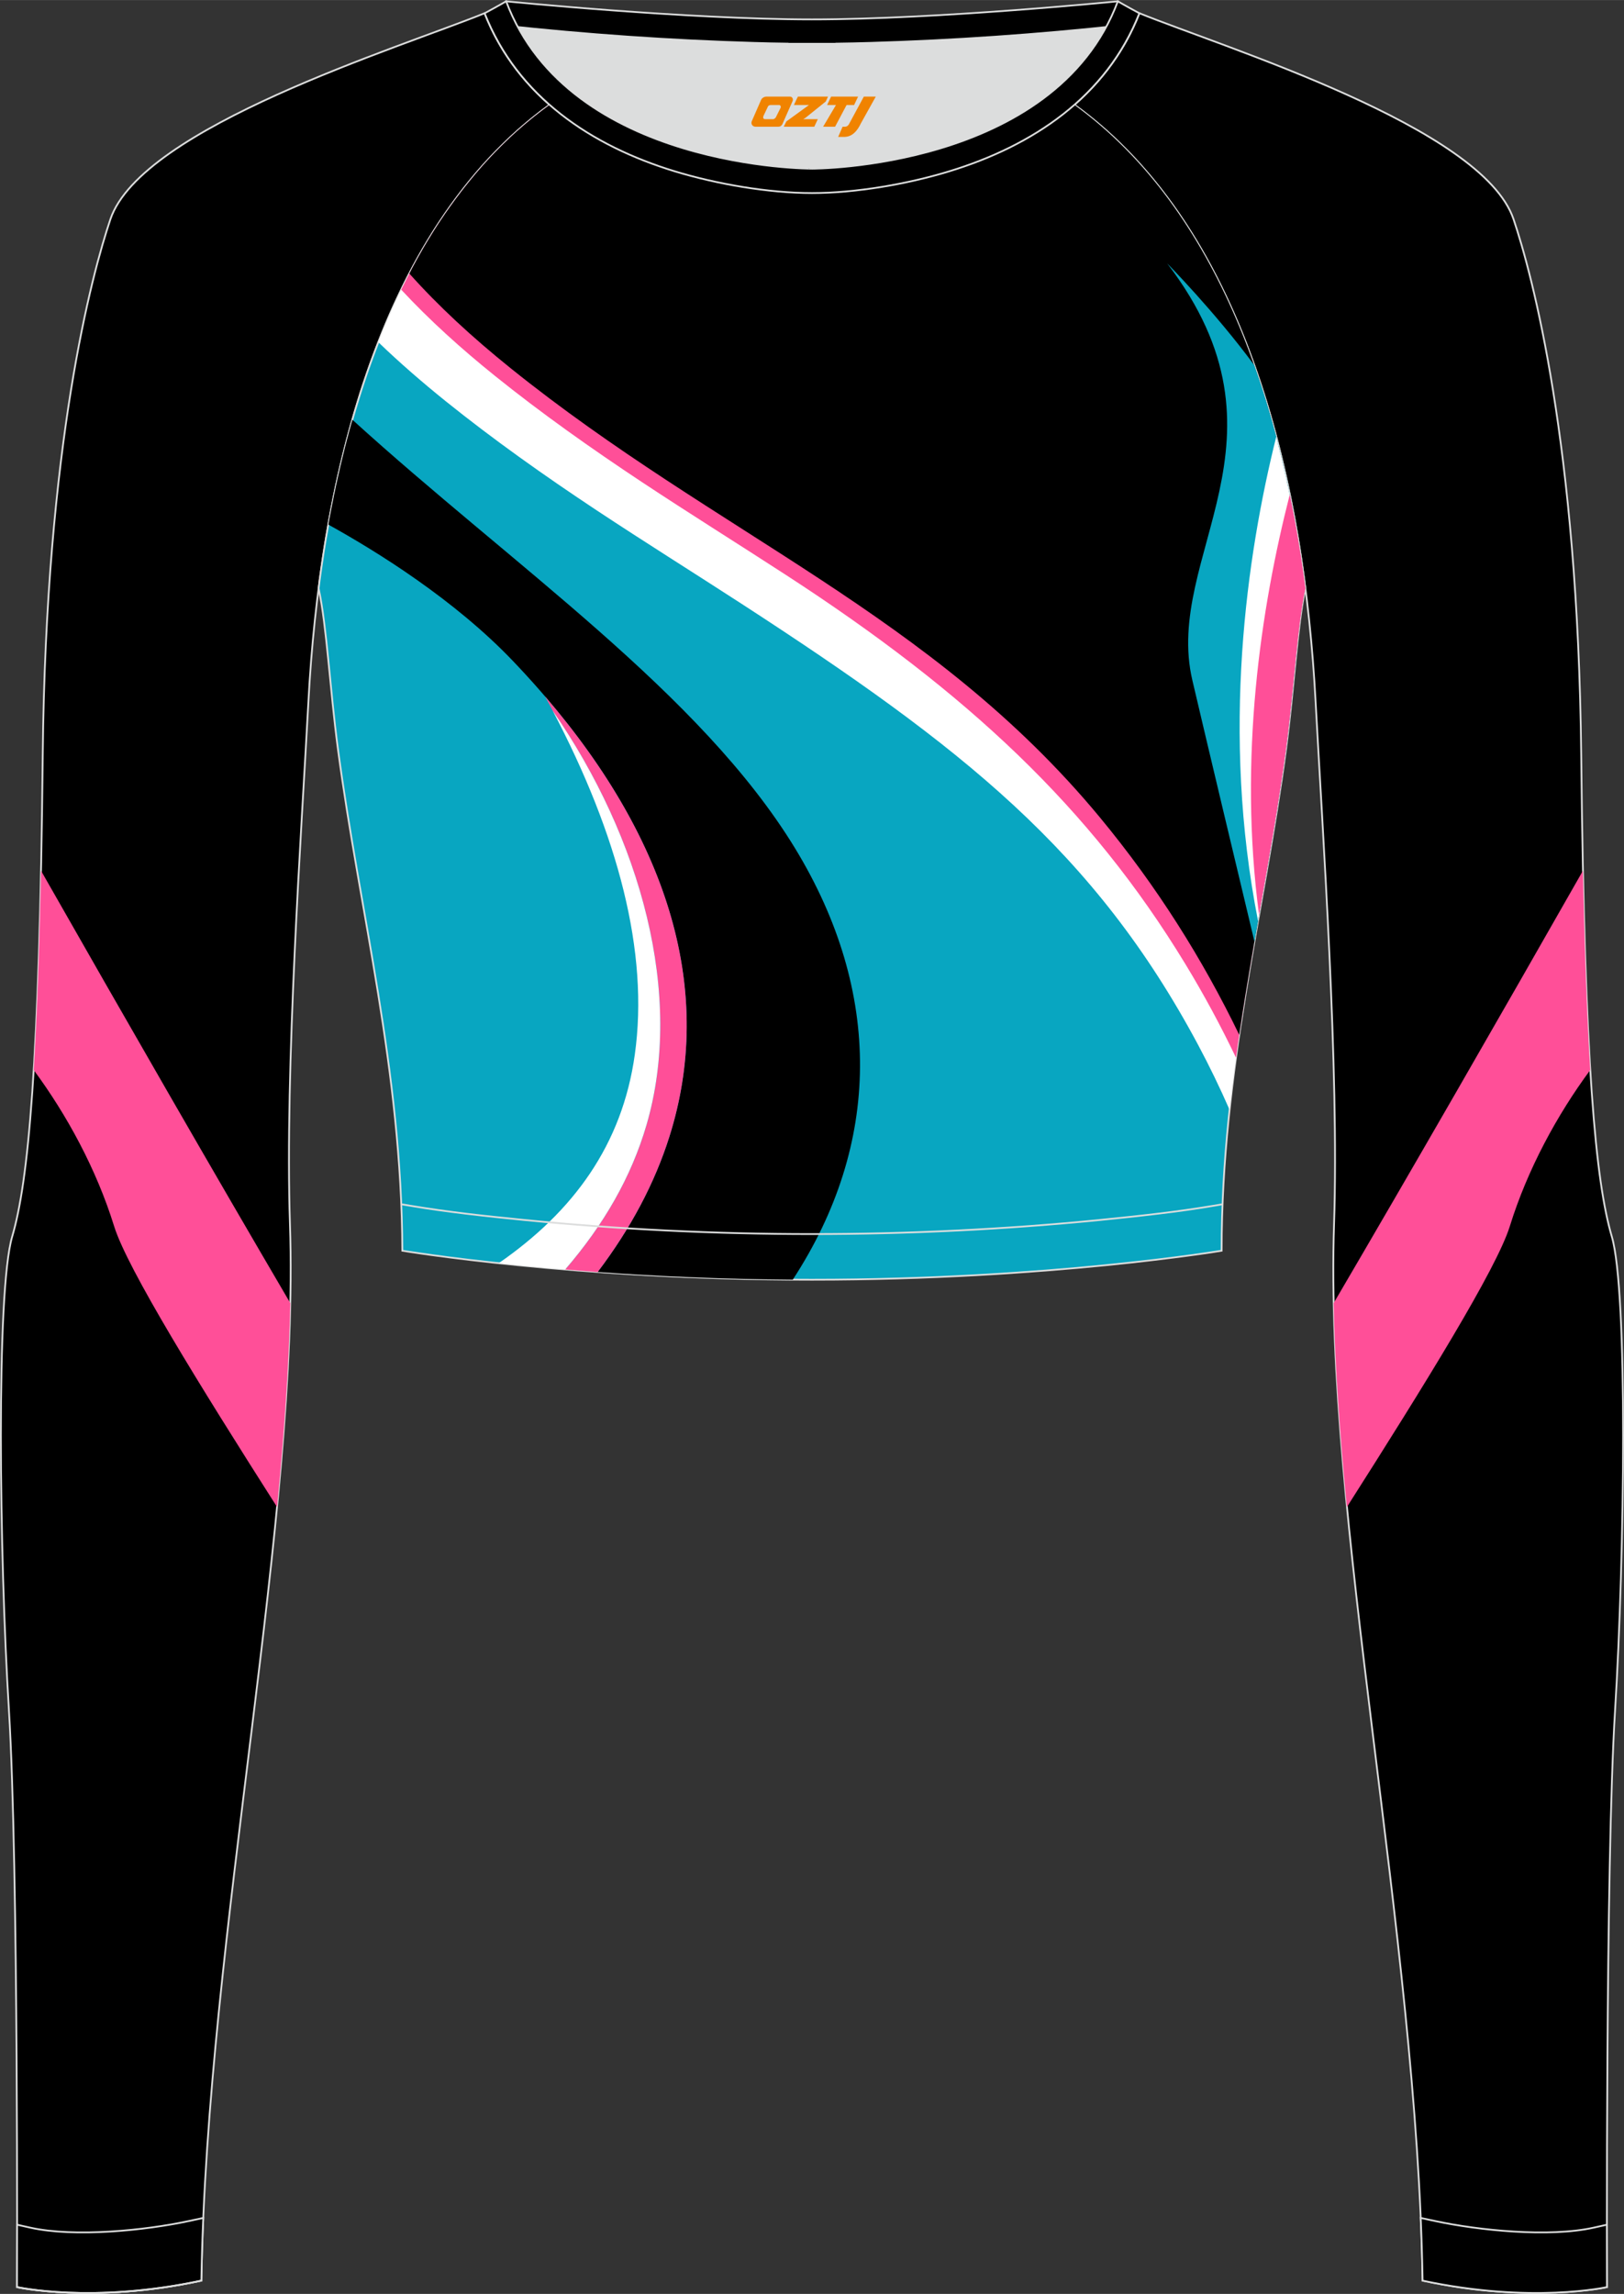
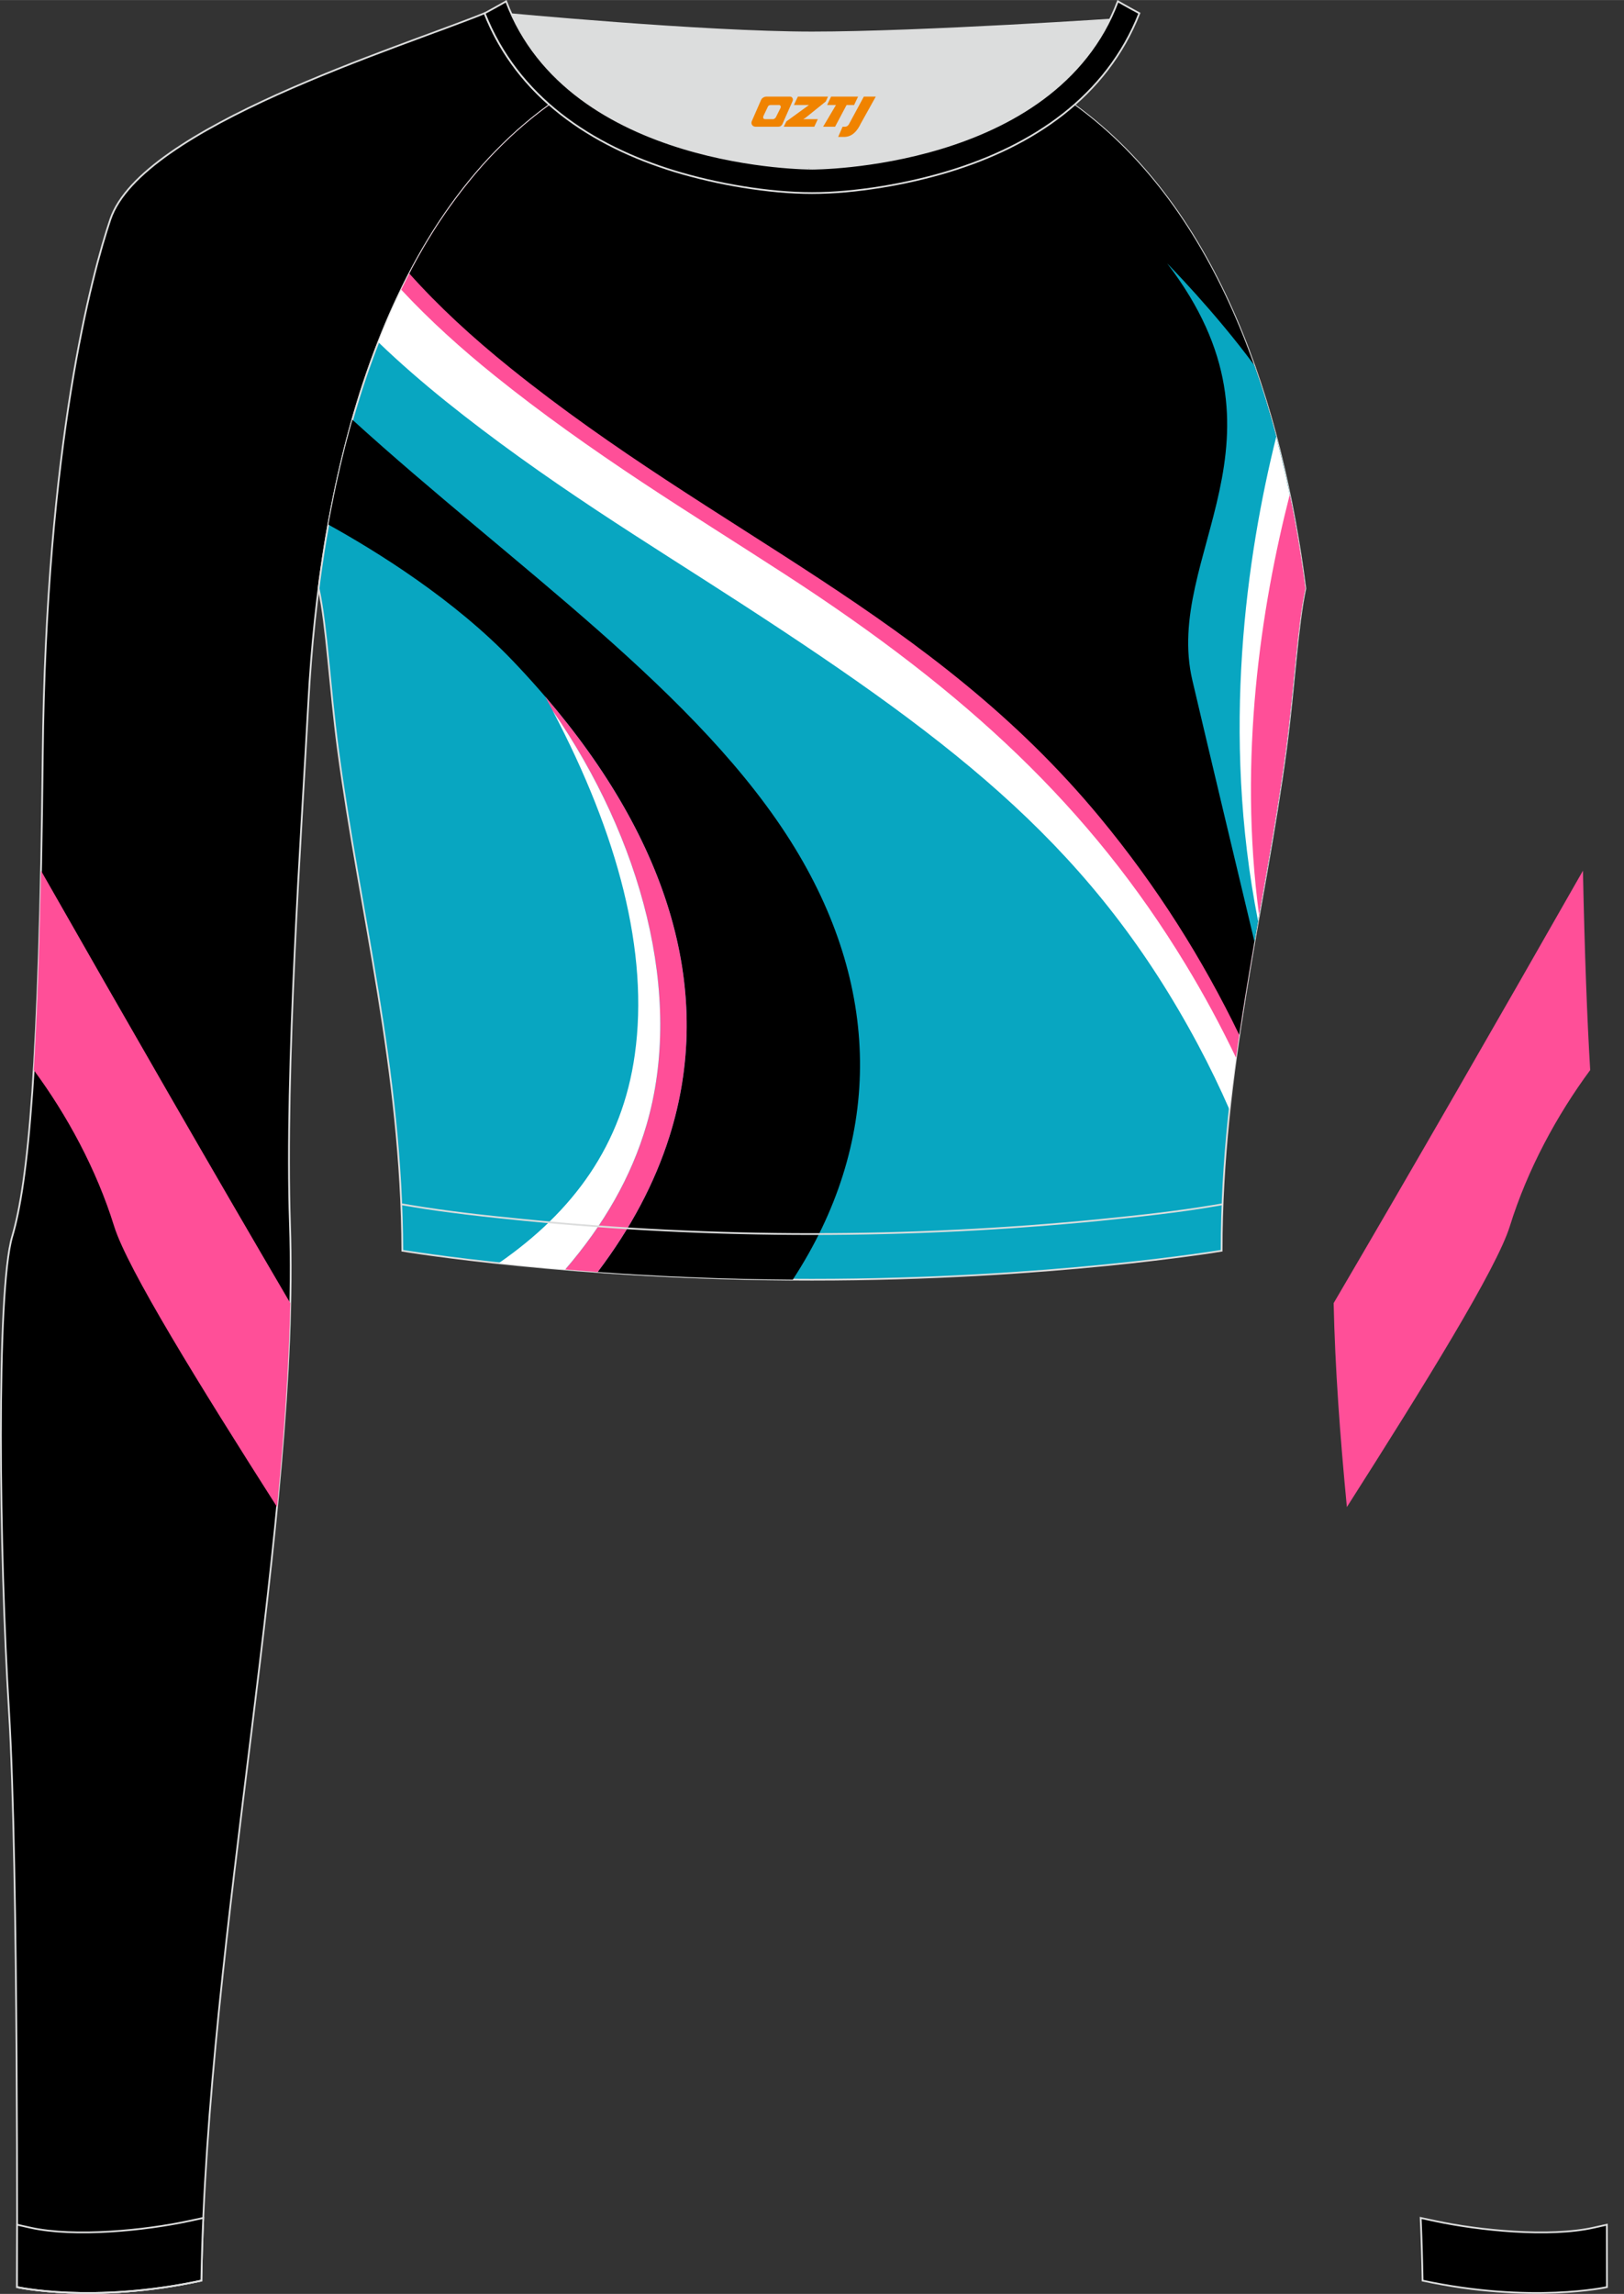
<svg xmlns="http://www.w3.org/2000/svg" version="1.1" id="图层_1" x="0px" y="0px" width="367.03px" height="518.23px" viewBox="0 0 367.03 518.22" enable-background="new 0 0 367.03 518.22" xml:space="preserve">
  <rect x="0" y="0" width="367.03" height="518.22" fill="#333333" stroke="none" />
  <g>
    <path fill-rule="evenodd" clip-rule="evenodd" fill="#DCDDDD" d="M113.76,2.85c0,0,45.04,4.28,69.79,4.28s70.34-3.09,70.34-3.09   S241.33,40.8,183.46,40.8C125.59,40.79,113.76,2.85,113.76,2.85z" />
-     <path fill-rule="evenodd" clip-rule="evenodd" stroke="#DCDDDD" stroke-width="0.4" stroke-miterlimit="22.926" d="M258.74,5.16   l-5.47,0.6c-18.61,2.04-37.83,3.37-56.53,3.92c-2.57,0.08-5.14,0.13-7.72,0.17v0.04h-11.01V9.85c-2.57-0.03-5.14-0.09-7.72-0.17   c-18.7-0.55-37.91-1.88-56.53-3.92l-5.47-0.6l6.07-4.87c0,0,40.87,4.09,69.14,4.09s69.11-4.09,69.11-4.09L258.74,5.16z" />
-     <path fill-rule="evenodd" clip-rule="evenodd" stroke="#DCDDDD" stroke-width="0.4" stroke-miterlimit="22.926" d="M342.07,49.53   c4.19,12.38,14.56,50.77,15.29,121.02s3.28,96.45,6.92,108.82c3.64,12.38,2.91,71.7,0.73,107.01c-2.18,35.3-1.82,130.3-1.82,130.3   s-17.11,3.82-41.67-1.46c-1.26-78.2-22.24-172.66-20.02-238.76c1.17-34.86-2.6-88.69-4.18-118.11   c-2.53-47.15-14.73-105.86-54.5-134.67v-0.01c6.29-5.51,11.4-12.33,14.69-20.69C276.77,10.8,335.02,28.67,342.07,49.53z" />
    <path fill-rule="evenodd" clip-rule="evenodd" fill="#FF4F98" d="M357.75,196.7c-19.29,33.86-38.87,67.9-56.34,97.69   c0.31,14.46,1.43,29.94,2.99,46.07c17.6-27.63,33.87-53.9,36.83-63.45c3.99-12.86,10.68-25.15,18.16-35.27   C358.69,230.12,358.14,215.43,357.75,196.7z" />
    <path fill-rule="evenodd" clip-rule="evenodd" stroke="#DCDDDD" stroke-width="0.4" stroke-miterlimit="22.926" d="M24.95,49.53   C20.77,61.9,10.39,100.3,9.66,170.55C8.94,240.79,6.39,267,2.75,279.37c-3.64,12.38-2.91,71.7-0.73,107.01   c2.18,35.3,1.82,130.3,1.82,130.3s17.11,3.82,41.67-1.46c1.26-78.2,22.24-172.66,20.02-238.76c-1.17-34.86,2.6-88.69,4.18-118.11   c2.53-47.15,14.73-105.86,54.5-134.67v-0.01c-6.29-5.51-11.39-12.33-14.69-20.69C90.26,10.8,32.01,28.67,24.95,49.53z" />
    <path fill-rule="evenodd" clip-rule="evenodd" fill="#FF4F98" d="M9.27,196.7c19.29,33.86,38.87,67.9,56.34,97.69   c-0.31,14.46-1.43,29.94-2.99,46.07c-17.6-27.63-33.87-53.9-36.83-63.45c-3.99-12.86-10.68-25.15-18.16-35.27   C8.33,230.12,8.89,215.43,9.27,196.7z" />
    <path fill-rule="evenodd" clip-rule="evenodd" fill="#08A6C1" stroke="#DCDDDD" stroke-width="0.4" stroke-miterlimit="22.926" d="   M72.01,132.93L72.01,132.93c1.86,8.67,2.5,22.24,4.37,36.34c4.92,36.95,14.4,72.23,14.55,113.28c0,0,38.98,6.55,92.58,6.55   s92.58-6.55,92.58-6.55c0-40.87,9.62-76.33,14.55-113.28c1.88-14.1,2.51-27.66,4.37-36.34c-5.31-41.2-19.32-85.35-52.11-109.17   l-0.1-0.07c-7.94,6.95-17.78,11.81-28.28,15.01c-9.35,2.85-21.14,4.92-31.01,4.91c-9.87,0.01-21.66-2.05-31.01-4.91   c-10.51-3.21-20.34-8.07-28.28-15.01l-0.09,0.07l0,0l-0.02,0.01c-0.57,0.41-1.13,0.83-1.69,1.26l-0.55,0.43   c-0.37,0.29-0.74,0.57-1.1,0.86c-0.22,0.18-0.44,0.36-0.67,0.54c-0.34,0.27-0.67,0.55-1,0.83l-0.63,0.53   c-0.36,0.31-0.71,0.62-1.07,0.93c-0.18,0.15-0.35,0.31-0.53,0.46c-0.52,0.46-1.03,0.93-1.53,1.4l-0.26,0.25   c-0.42,0.4-0.84,0.8-1.26,1.21l-0.53,0.52c-0.33,0.33-0.67,0.66-0.99,1l-0.52,0.53c-0.32,0.33-0.64,0.67-0.96,1.01l-0.54,0.58   c-0.33,0.36-0.66,0.73-0.99,1.09l-0.42,0.47c-0.46,0.51-0.91,1.03-1.35,1.56l-0.37,0.45c-0.34,0.4-0.67,0.8-1,1.21l-0.46,0.57   c-0.29,0.36-0.57,0.71-0.85,1.07l-0.51,0.65c-0.29,0.38-0.58,0.76-0.87,1.15l-0.39,0.51c-0.33,0.45-0.66,0.9-0.99,1.36l-0.3,0.41   c-0.4,0.56-0.8,1.13-1.19,1.69l-0.4,0.6c-0.26,0.38-0.52,0.77-0.78,1.15l-0.49,0.74c-0.24,0.36-0.47,0.73-0.7,1.09l-0.44,0.7   c-0.25,0.4-0.49,0.8-0.74,1.2l-0.4,0.65c-0.3,0.49-0.59,0.98-0.88,1.48l-0.2,0.34l0,0l-0.18,0.32c-0.29,0.51-0.58,1.02-0.87,1.53   l-0.37,0.66c-0.23,0.41-0.46,0.83-0.68,1.25l-0.39,0.73l-0.63,1.21l-0.39,0.75c-0.22,0.44-0.44,0.88-0.66,1.32l-0.31,0.62   c-0.31,0.63-0.62,1.25-0.91,1.89l-0.35,0.74l-0.56,1.2l-0.42,0.92l-0.49,1.09l-0.39,0.88l-0.51,1.19l-0.35,0.83l-0.53,1.28   l-0.31,0.76c-0.26,0.65-0.53,1.31-0.78,1.97l-0.25,0.64l-0.53,1.38l-0.35,0.94l-0.4,1.09l-0.37,1.02l-0.39,1.1l-0.32,0.92   c-0.15,0.44-0.3,0.89-0.45,1.33l-0.41,1.23c-0.16,0.5-0.33,1-0.49,1.51l-0.34,1.09l-0.3,0.98l-0.34,1.11l-0.3,0.99l-0.34,1.16   l-0.28,0.98l-0.31,1.09l-0.32,1.16c-0.17,0.64-0.35,1.28-0.51,1.92l-0.27,1.02l-0.31,1.22l-0.21,0.85l-0.3,1.22l-0.25,1.04   l-0.24,1.02l-0.29,1.27l-0.21,0.92l-0.02,0.08c-0.14,0.65-0.29,1.29-0.43,1.94l-0.21,1.01l-0.23,1.09l-0.24,1.2l-0.19,0.95   l-0.23,1.18l-0.19,0.98l-0.23,1.2l-0.18,1l-0.19,1.08l-0.01,0.04c-0.11,0.65-0.23,1.3-0.34,1.95l-0.22,1.3l-0.14,0.86l-0.18,1.13   l-0.16,1.06l-0.18,1.21l-0.12,0.81l-0.18,1.25l-0.14,1l-0.15,1.1C72.18,131.64,72.09,132.28,72.01,132.93z" />
    <g>
      <path fill-rule="evenodd" clip-rule="evenodd" d="M79.65,94.83c36.37,33.07,78.69,61.78,100.05,96.83    c19.81,32.52,19.47,66.81-0.53,97.43c-16.43-0.11-31.37-0.82-44.1-1.73c7.52-9.92,12.89-20.12,16.18-30.49    c11.12-35.04-1.49-72.14-35.38-107.61c-13.19-13.8-30.65-24.65-41.65-30.74l0.05-0.3l0.18-1l0.23-1.2l0.19-0.98l0.23-1.18    l0.19-0.95l0.24-1.2l0.23-1.09l0.21-1.01c0.14-0.65,0.28-1.3,0.43-1.94l0.02-0.08l0.21-0.92l0.29-1.27l0.24-1.02l0.25-1.04    l0.3-1.22l0.21-0.85l0.31-1.22l0.27-1.02c0.17-0.64,0.34-1.28,0.51-1.92l0.32-1.16l0.31-1.09L79.65,94.83z" />
      <path fill-rule="evenodd" clip-rule="evenodd" fill="#FF4F98" d="M146.12,254.13c-3.45,11.81-9.68,22.57-18.38,32.66    c2.35,0.19,4.8,0.39,7.34,0.57c7.52-9.92,12.89-20.12,16.18-30.49c10.28-32.4,0.28-66.56-28.08-99.56    c0.59,1.09,1.17,2.17,1.74,3.26C144.81,189.34,154.7,224.77,146.12,254.13z" />
      <path fill-rule="evenodd" clip-rule="evenodd" fill="#FFFFFF" d="M127.73,286.79c8.7-10.08,14.93-20.85,18.38-32.66    c8.58-29.37-1.3-64.79-21.2-93.58c14.78,28.09,21.8,54.55,18.56,77.68c-2.85,20.4-13.88,35.46-30.75,47.13    C117.16,285.84,122.19,286.33,127.73,286.79z" />
      <path fill-rule="evenodd" clip-rule="evenodd" fill="#FFFFFF" d="M200.04,42.08c5.37,23.09,10.98,45.69,12.11,50.47    c3.03,12.76,7.76,25.36,12.82,37.85c2.47,6.09,5.4,12.11,8.48,18.08c3.82,7.41,19.29,12.99,23.51,20.3    c8.44,14.63,17.4,29.14,26.6,43.58c-2.18,12.56-4.26,25.25-5.67,38.36c-2.15-4.91-4.51-9.8-7.11-14.67    c-23.41-43.76-53.25-67.26-103.26-99.7c-10.84-7.03-21.89-13.93-32.62-21.03c-11.92-7.89-23.41-16.04-34.1-24.63    c-5.38-4.33-10.51-8.78-15.29-13.38c0.25-0.64,0.5-1.28,0.76-1.91l0.31-0.76l0.53-1.28l0.35-0.83l0.51-1.19l0.39-0.88l0.49-1.09    l0.42-0.92l0.56-1.2l0.35-0.74c0.3-0.63,0.61-1.26,0.91-1.89L91.4,64c0.22-0.44,0.44-0.88,0.66-1.32l0.39-0.75l0.63-1.21L93.47,60    c0.22-0.42,0.45-0.83,0.68-1.25l0.37-0.66c0.29-0.51,0.58-1.02,0.87-1.53l0.18-0.32l0,0l0.2-0.34c0.29-0.5,0.58-0.99,0.88-1.48    l0.4-0.65c0.24-0.4,0.49-0.8,0.74-1.2l0.44-0.7c0.23-0.37,0.47-0.73,0.7-1.09l0.49-0.74c0.26-0.39,0.52-0.77,0.78-1.15l0.4-0.6    c0.39-0.57,0.79-1.13,1.19-1.69l0.3-0.41c0.33-0.45,0.66-0.91,0.99-1.36l0.39-0.51c0.29-0.38,0.58-0.77,0.87-1.15l0.51-0.65    c0.28-0.36,0.57-0.72,0.85-1.07l0.46-0.57c0.33-0.4,0.67-0.81,1-1.21l0.37-0.45c0.44-0.52,0.9-1.04,1.35-1.56l0.42-0.47    c0.33-0.36,0.66-0.73,0.99-1.09l0.54-0.58c0.32-0.34,0.63-0.67,0.96-1.01l0.52-0.53c0.33-0.34,0.66-0.67,0.99-1l0.53-0.52    c0.42-0.41,0.84-0.81,1.26-1.21l0.26-0.25c0.51-0.47,1.02-0.94,1.53-1.4c0.17-0.16,0.35-0.31,0.53-0.46    c0.35-0.31,0.71-0.62,1.07-0.93l0.63-0.53c0.33-0.28,0.67-0.55,1-0.83c0.22-0.18,0.44-0.36,0.67-0.54    c0.36-0.29,0.73-0.58,1.1-0.86l0.55-0.43c0.56-0.43,1.12-0.85,1.69-1.26l0.02-0.01l0,0l0.09-0.07    c7.94,6.95,17.78,11.81,28.28,15.01c9.35,2.85,21.14,4.92,31.01,4.91C188.7,43.61,194.43,43.04,200.04,42.08z" />
      <path fill-rule="evenodd" clip-rule="evenodd" fill="#FF4F98" d="M198.83,42.29c-0.2,9.04,1.02,18,3.15,26.97    c3.1,13.04,19.55,46.16,24.72,58.91c2.54,6.28,5.57,12.5,8.74,18.65c3.87,7.51,17.24,14.55,21.52,21.96    c3.13,5.42,5.21,16.44,8.7,22.2c5.42,8.95,11.8,15.3,17.71,22.49c-1.45,8.4-2.86,16.86-4.03,25.47    c-3.42-7.15-7.22-14.21-11.44-21.15c-21.46-35.3-49.3-61.32-90.28-87.91c-10.8-7.01-21.82-13.88-32.52-20.96    c-11.61-7.69-22.77-15.59-33.19-23.97c-7.73-6.21-14.89-12.69-21.23-19.51l0.41-0.83L91.4,64c0.22-0.44,0.44-0.88,0.66-1.32    l0.39-0.75l0.63-1.21L93.47,60c0.22-0.42,0.45-0.83,0.68-1.25l0.37-0.66c0.29-0.51,0.58-1.02,0.87-1.53l0.18-0.32l0,0l0.2-0.34    c0.29-0.5,0.58-0.99,0.88-1.48l0.4-0.65c0.24-0.4,0.49-0.8,0.74-1.2l0.44-0.7c0.23-0.37,0.47-0.73,0.7-1.09l0.49-0.74    c0.26-0.39,0.52-0.77,0.78-1.15l0.4-0.6c0.39-0.57,0.79-1.13,1.19-1.69l0.3-0.41c0.33-0.45,0.66-0.91,0.99-1.36l0.39-0.51    c0.29-0.38,0.58-0.77,0.87-1.15l0.51-0.65c0.28-0.36,0.57-0.72,0.85-1.07l0.46-0.57c0.33-0.4,0.67-0.81,1-1.21l0.37-0.45    c0.44-0.52,0.9-1.04,1.35-1.56l0.42-0.47c0.33-0.36,0.66-0.73,0.99-1.09l0.54-0.58c0.32-0.34,0.63-0.67,0.96-1.01l0.52-0.53    c0.33-0.34,0.66-0.67,0.99-1l0.53-0.52c0.42-0.41,0.84-0.81,1.26-1.21l0.26-0.25c0.51-0.47,1.02-0.94,1.53-1.4    c0.17-0.16,0.35-0.31,0.53-0.46c0.35-0.31,0.71-0.62,1.07-0.93l0.63-0.53c0.33-0.28,0.67-0.55,1-0.83    c0.22-0.18,0.44-0.36,0.67-0.54c0.36-0.29,0.73-0.58,1.1-0.86l0.55-0.43c0.56-0.43,1.12-0.85,1.69-1.26l0.02-0.01l0,0l0.09-0.07    c7.94,6.95,17.78,11.81,28.28,15.01c9.35,2.85,21.14,4.92,31.01,4.91C188.33,43.61,193.6,43.12,198.83,42.29z" />
      <path fill-rule="evenodd" clip-rule="evenodd" d="M92.52,61.8c6.57,7.36,14.2,14.39,22.86,21.36    c46.82,37.66,95.11,55.53,133.16,101.45c12.93,15.61,23.28,32.12,31.53,49.17c3.23-21.91,7.7-42.96,10.57-64.52    c1.88-14.1,2.51-27.66,4.37-36.34c-5.31-41.2-19.32-85.35-52.11-109.17l-0.1-0.07c-7.94,6.95-17.78,11.81-28.28,15.01    c-9.35,2.85-21.14,4.92-31.01,4.91c-9.87,0.01-21.66-2.05-31.01-4.91c-10.51-3.21-20.34-8.07-28.28-15.01l-0.09,0.07l0,0    l-0.02,0.01c-0.57,0.41-1.13,0.83-1.69,1.26l-0.55,0.43c-0.37,0.29-0.74,0.57-1.1,0.86c-0.22,0.18-0.44,0.36-0.67,0.54    c-0.34,0.27-0.67,0.55-1,0.83l-0.63,0.53c-0.36,0.31-0.71,0.62-1.07,0.93c-0.18,0.15-0.35,0.31-0.53,0.46    c-0.52,0.46-1.03,0.93-1.53,1.4l-0.26,0.25c-0.42,0.4-0.84,0.8-1.26,1.21l-0.53,0.52c-0.33,0.33-0.67,0.66-0.99,1l-0.52,0.53    c-0.32,0.33-0.64,0.67-0.96,1.01l-0.54,0.58c-0.33,0.36-0.66,0.73-0.99,1.09l-0.42,0.47c-0.46,0.51-0.91,1.03-1.35,1.56    l-0.37,0.45c-0.34,0.4-0.67,0.8-1,1.21l-0.46,0.57c-0.29,0.36-0.57,0.71-0.85,1.07l-0.51,0.65c-0.29,0.38-0.58,0.76-0.87,1.15    l-0.39,0.51c-0.33,0.45-0.66,0.9-0.99,1.36l-0.3,0.41c-0.4,0.56-0.8,1.13-1.19,1.69l-0.4,0.6c-0.26,0.38-0.52,0.77-0.78,1.15    l-0.49,0.74c-0.24,0.36-0.47,0.73-0.7,1.09l-0.44,0.7c-0.25,0.4-0.49,0.8-0.74,1.2l-0.4,0.65c-0.3,0.49-0.59,0.98-0.88,1.48    l-0.2,0.34l0,0l-0.18,0.32c-0.29,0.51-0.58,1.02-0.87,1.53l-0.37,0.66c-0.23,0.41-0.46,0.83-0.68,1.25l-0.39,0.73L92.52,61.8z" />
      <path fill-rule="evenodd" clip-rule="evenodd" fill="#08A6C1" d="M263.79,59.5c0,0,10.81,10.96,19.65,22.96    c4.24,11.92,7.32,24.43,9.52,36.9c0.24,8.31,0.24,17.8,0.09,27.7c-0.7,6.74-1.36,14.39-2.4,22.21    c-1.94,14.57-4.61,28.91-7.14,43.44c-4.32-18.07-10.22-42.78-14.03-59.02C262.84,125.42,294.28,99.36,263.79,59.5z" />
      <g>
        <path fill-rule="evenodd" clip-rule="evenodd" fill="#FFFFFF" d="M288.43,98.68c-6.7,26.89-12.48,66.83-4.11,109.36     c2.27-12.94,4.59-25.77,6.32-38.78c1.88-14.1,2.51-27.66,4.37-36.34C293.55,121.57,291.42,110,288.43,98.68z" />
        <path fill-rule="evenodd" clip-rule="evenodd" fill="#FF4F98" d="M291.49,111.73c-6.54,25.57-11.65,59.48-6.94,94.95     c2.2-12.48,4.41-24.86,6.09-37.42c1.88-14.1,2.51-27.66,4.37-36.34C294.11,125.91,292.95,118.8,291.49,111.73z" />
      </g>
    </g>
    <path fill-rule="evenodd" clip-rule="evenodd" stroke="#DCDDDD" stroke-width="0.4" stroke-miterlimit="22.926" d="M3.86,502.59   c0,8.69-0.02,14.09-0.02,14.09s17.11,3.82,41.67-1.46c0.08-4.67,0.22-9.39,0.43-14.16l-3.32,0.71c-9.81,2.11-25.74,3.72-35.8,1.48   L3.86,502.59z" />
    <path fill="none" stroke="#DCDDDD" stroke-width="0.4" stroke-miterlimit="22.926" d="M3.84,516.68c0,0,17.11,3.82,41.67-1.46" />
    <path fill-rule="evenodd" clip-rule="evenodd" stroke="#DCDDDD" stroke-width="0.4" stroke-miterlimit="22.926" d="M363.16,502.59   c0,8.69,0.02,14.09,0.02,14.09s-17.11,3.82-41.67-1.46c-0.08-4.67-0.22-9.39-0.43-14.16l3.32,0.71c9.81,2.11,25.74,3.72,35.8,1.48   L363.16,502.59z" />
    <path fill-rule="evenodd" clip-rule="evenodd" stroke="#DCDDDD" stroke-width="0.4" stroke-miterlimit="22.926" d="M114.39,0.29   c0,0-1.72,1.01-4.86,2.7c7.44,18.9,24.13,29.96,42.97,35.71c9.36,2.85,21.14,4.92,31.02,4.91c9.87,0.01,21.66-2.05,31.01-4.91   c18.84-5.75,35.53-16.81,42.97-35.71c-3.14-1.68-4.86-2.7-4.86-2.7c-14.32,38.03-69.13,37.81-69.13,37.81S128.71,38.33,114.39,0.29   z" />
    <path fill="none" stroke="#DCDDDD" stroke-width="0.4" stroke-miterlimit="22.926" d="M276.3,272.05l-1.93,0.33   c-8.4,1.42-17.16,2.36-25.63,3.21c-21.64,2.15-43.49,3.2-65.23,3.2c-21.73,0-43.55-1.05-65.17-3.2   c-8.49-0.84-17.27-1.79-25.69-3.21l-1.96-0.33" />
  </g>
  <g>
    <path fill="#F08300" d="M195.23,21.82l-3.4,6.3c-0.2,0.3-0.5,0.5-0.8,0.5h-0.6l-1,2.3h1.2c2,0.1,3.2-1.5,3.9-3L197.93,21.82h-2.5L195.23,21.82z" />
    <polygon fill="#F08300" points="188.03,21.82 ,193.93,21.82 ,193.03,23.72 ,191.33,23.72 ,188.73,28.62 ,186.03,28.62 ,188.93,23.72 ,186.93,23.72 ,187.83,21.82" />
    <polygon fill="#F08300" points="182.03,26.92 ,181.53,26.92 ,182.03,26.62 ,186.63,22.92 ,187.13,21.82 ,180.33,21.82 ,180.03,22.42 ,179.43,23.72 ,182.23,23.72 ,182.83,23.72 ,177.73,27.42    ,177.13,28.62 ,183.73,28.62 ,184.03,28.62 ,184.83,26.92" />
    <path fill="#F08300" d="M178.53,21.82H173.23C172.73,21.82,172.23,22.12,172.03,22.52L169.93,27.32C169.63,27.92,170.03,28.62,170.73,28.62h5.2c0.4,0,0.7-0.2,0.9-0.6L179.13,22.82C179.33,22.32,179.03,21.82,178.53,21.82z M176.43,24.32L175.33,26.52C175.13,26.82,174.83,26.92,174.73,26.92l-1.8,0C172.73,26.92,172.33,26.82,172.53,26.22l1-2.1c0.1-0.3,0.4-0.4,0.7-0.4h1.9   C176.33,23.72,176.53,24.02,176.43,24.32z" />
  </g>
</svg>